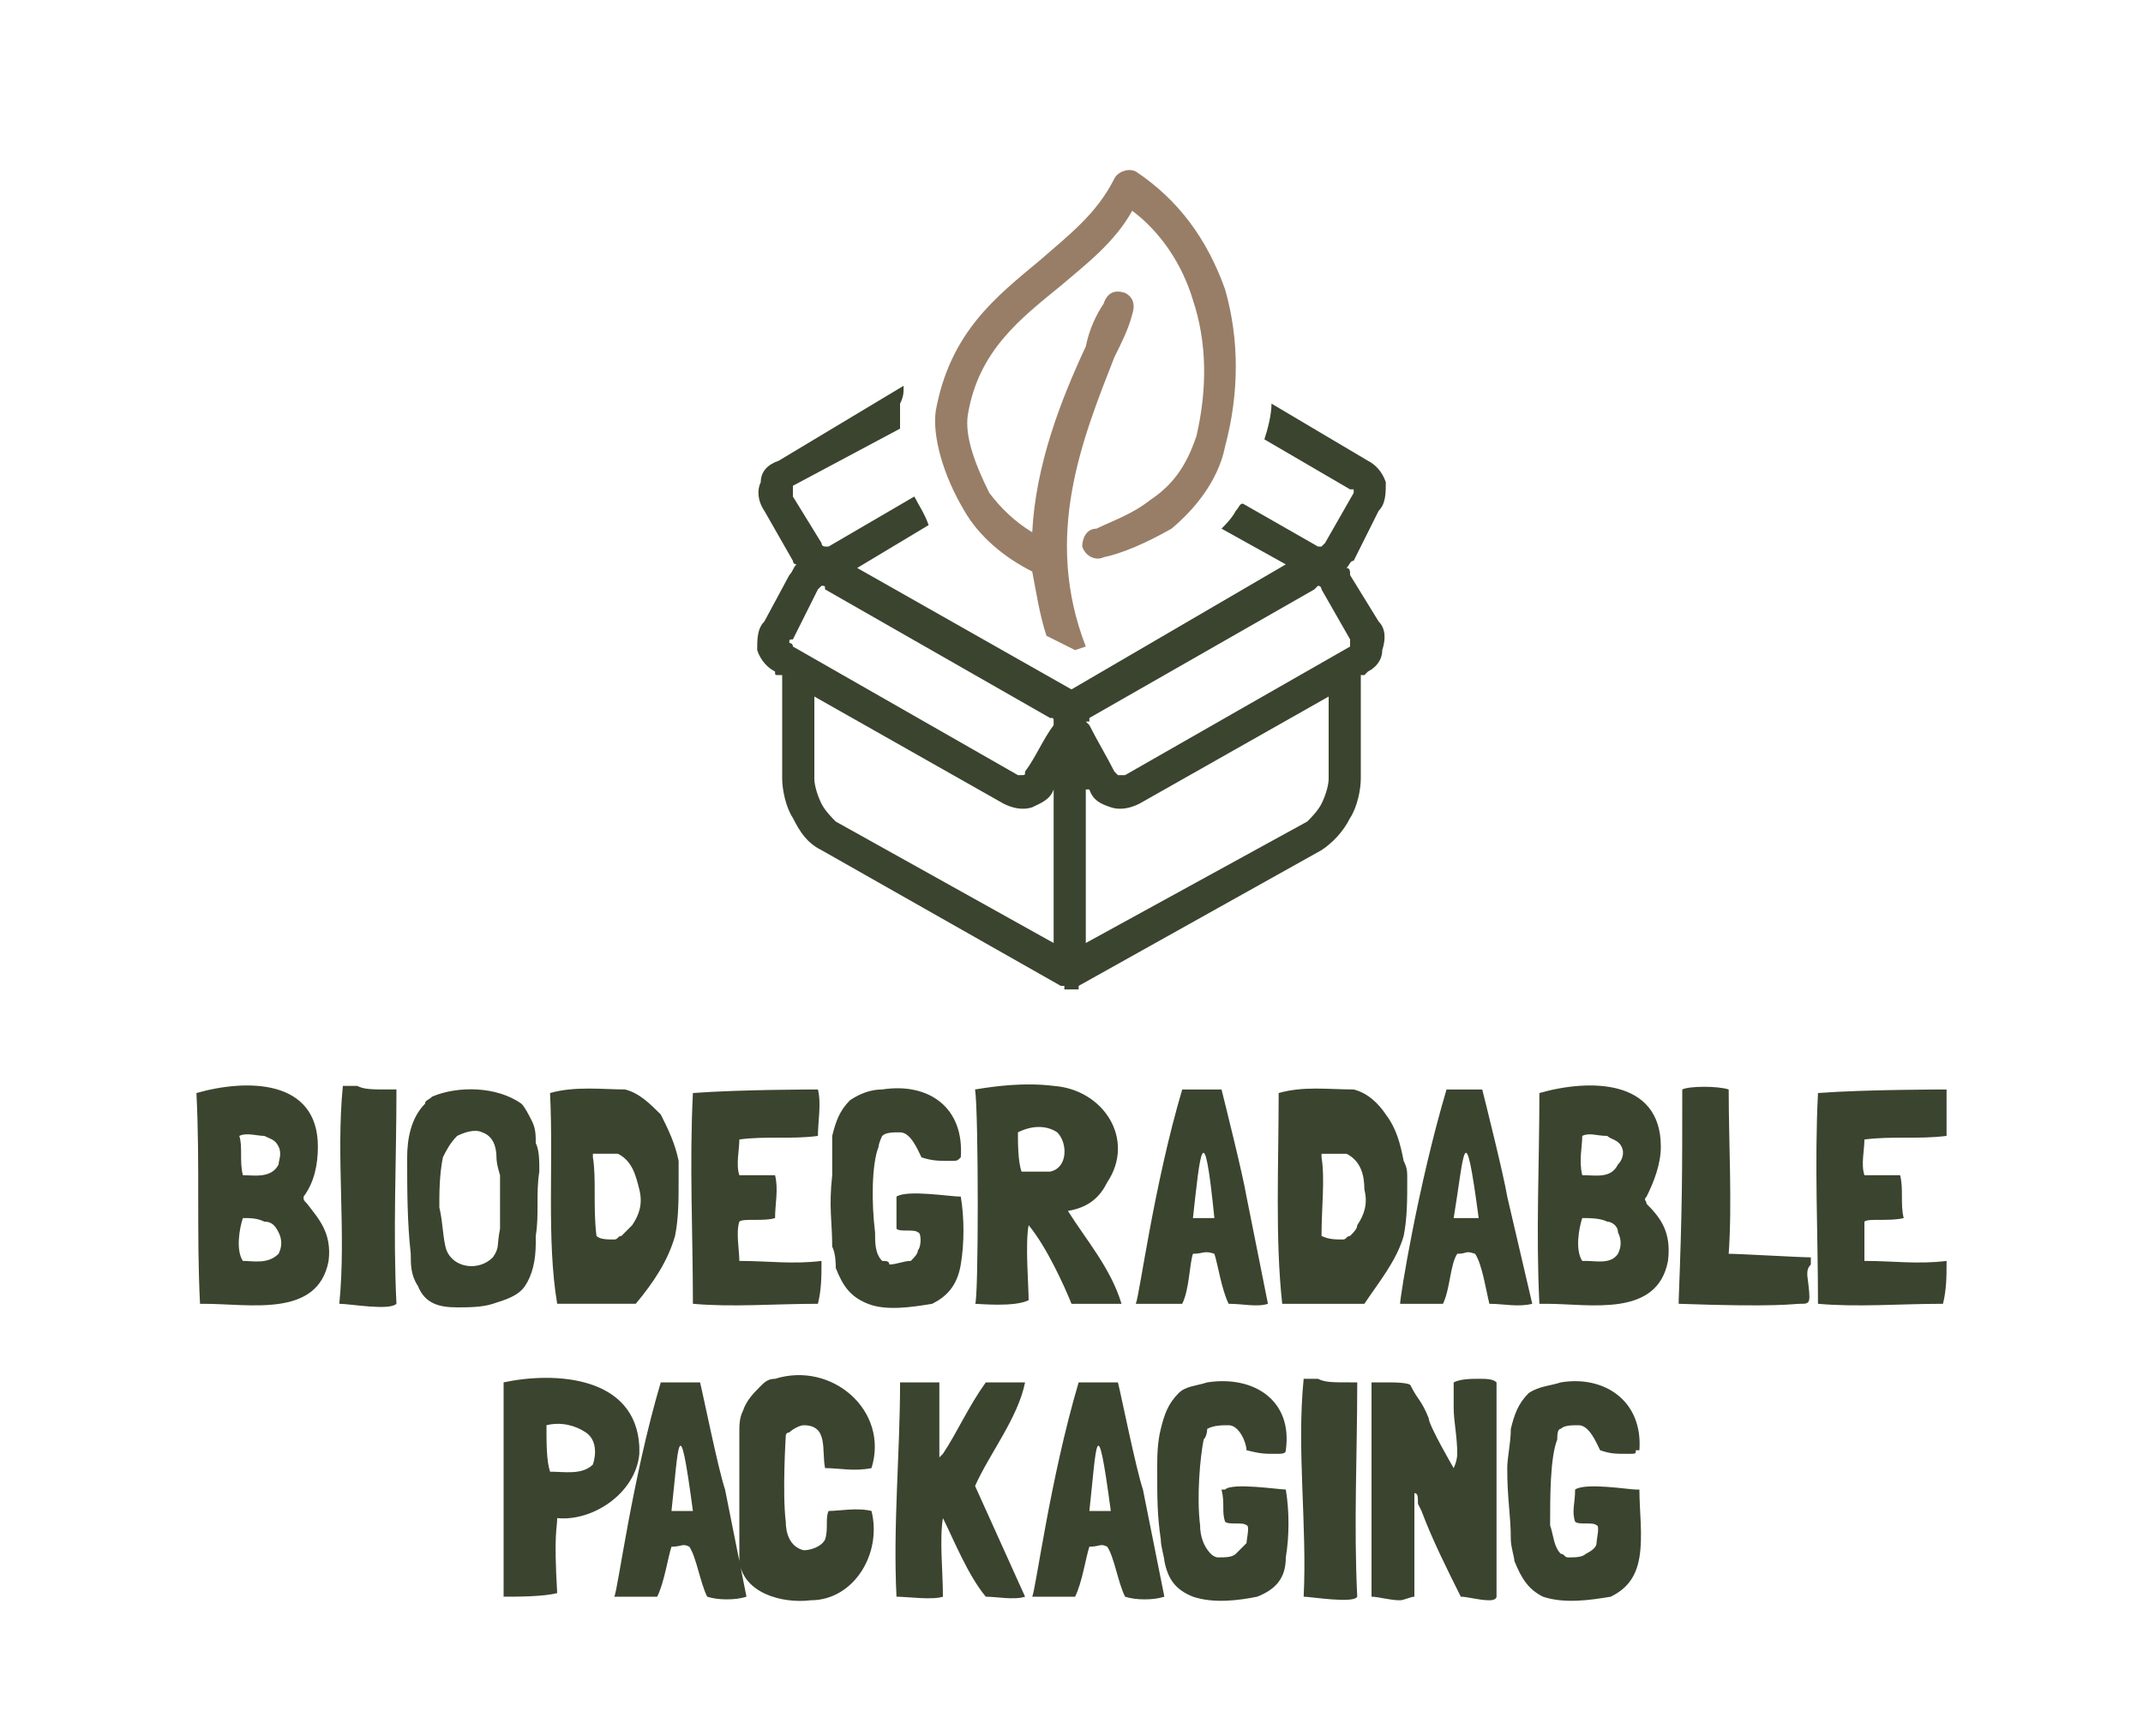
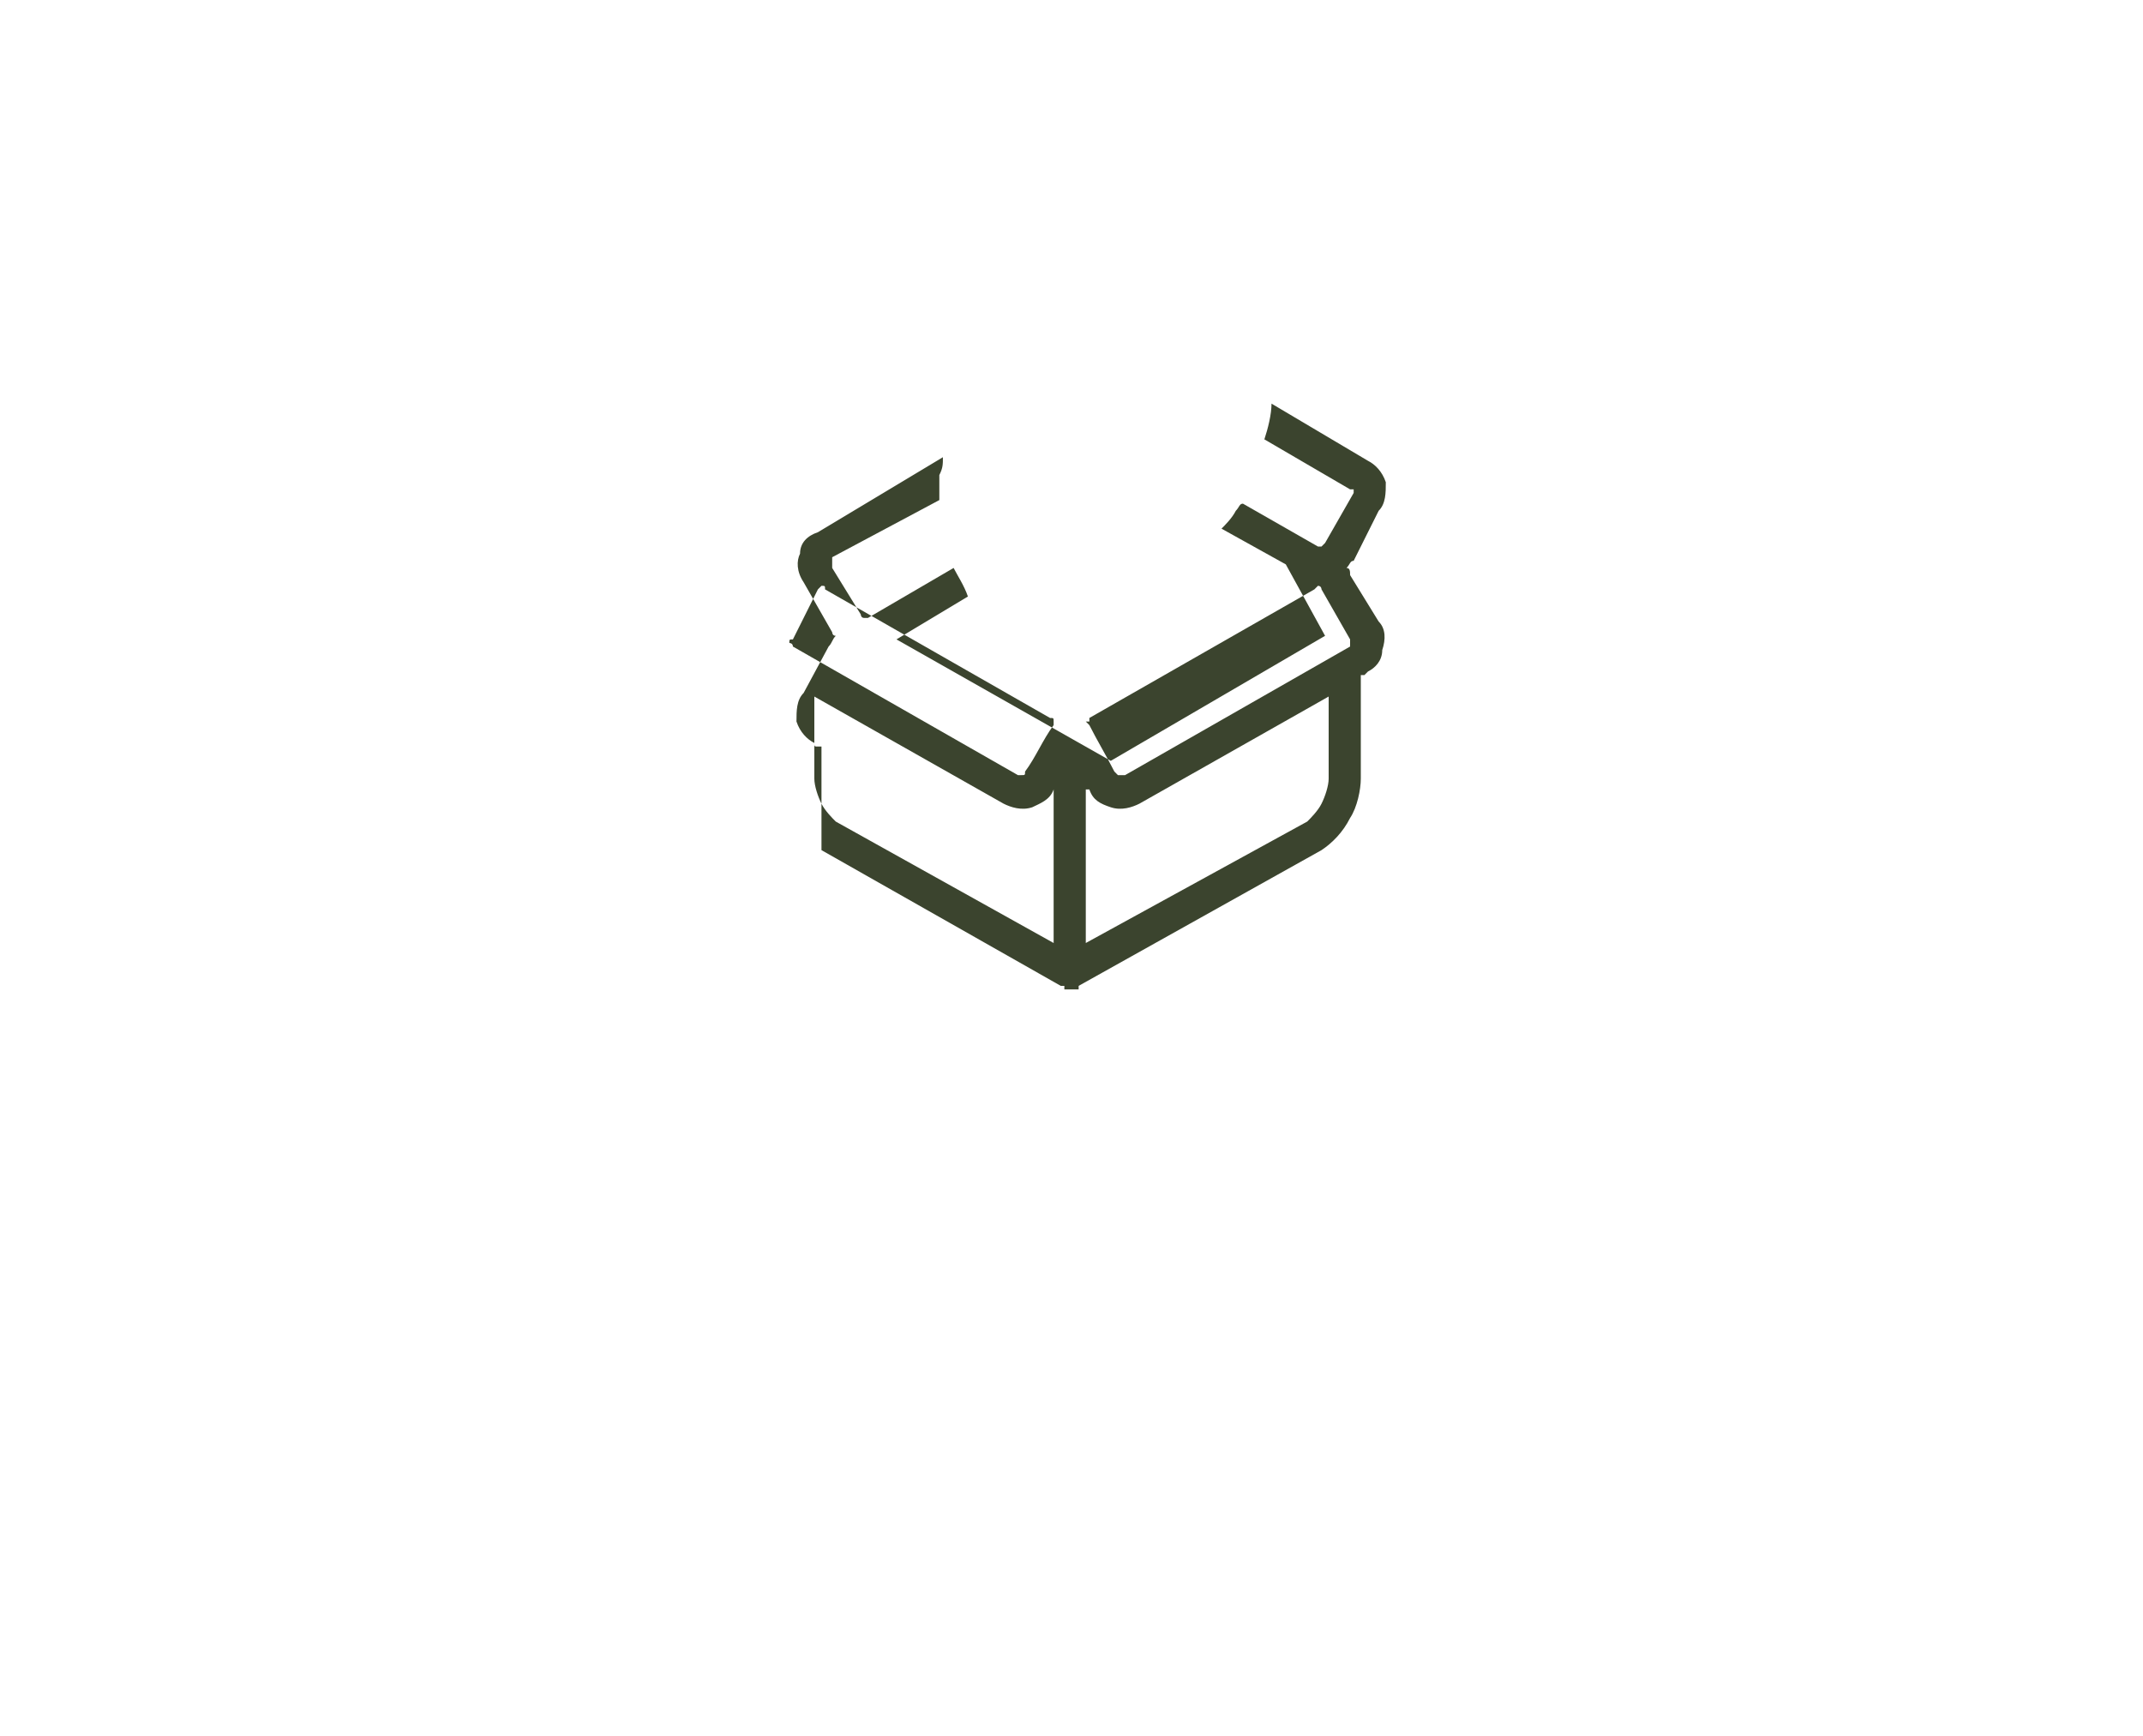
<svg xmlns="http://www.w3.org/2000/svg" xml:space="preserve" width="600px" height="486px" version="1.1" shape-rendering="geometricPrecision" text-rendering="geometricPrecision" image-rendering="optimizeQuality" fill-rule="evenodd" clip-rule="evenodd" viewBox="0 0 600 486">
  <g id="Layer_x0020_1">
    <g id="_2353704139056">
-       <path fill="#3B442E" fill-rule="nonzero" d="M86 337c-1,-1 -1,-1 -1,-2 3,-4 4,-9 4,-14 0,-19 -20,-19 -34,-15l0 0c1,20 0,39 1,59 0,0 1,0 1,0 13,0 32,4 35,-12 1,-8 -3,-12 -6,-16zm-8 14c-3,3 -7,2 -10,2l0 0c-2,-3 -1,-9 0,-12 2,0 4,0 6,1 2,0 3,1 4,3 1,2 1,4 0,6zm0 -25c-2,4 -7,3 -10,3 -1,-4 0,-8 -1,-11 2,-1 5,0 7,0 2,1 3,1 4,3 1,2 0,4 0,5zm31 -21c-5,0 -7,0 -9,-1 -1,0 -3,0 -4,0l0 0c-2,20 1,41 -1,61 3,0 14,2 16,0 -1,-20 0,-40 0,-60l0 0 -2 0zm40 9c-1,-2 -2,-4 -3,-5 -7,-5 -18,-5 -25,-2 -1,1 -2,1 -2,2 -4,4 -5,10 -5,15 0,9 0,18 1,27 0,3 0,6 2,9 2,5 6,6 11,6 3,0 7,0 10,-1 3,-1 7,-2 9,-5 2,-3 3,-7 3,-12l0 -2c1,-6 0,-12 1,-18 0,-3 0,-6 -1,-8 0,-2 0,-4 -1,-6zm-9 21l0 4c0,1 0,2 0,5 -1,5 0,5 -2,8 -4,4 -11,3 -13,-2 -1,-3 -1,-8 -2,-12 0,-4 0,-9 1,-14 1,-2 2,-4 4,-6 2,-1 5,-2 7,-1 3,1 4,4 4,7 0,2 1,5 1,5l0 6zm45 -23c-3,-3 -6,-6 -10,-7 -6,0 -14,-1 -21,1 0,0 0,0 0,0 1,20 -1,41 2,59l0 0c7,0 15,0 22,0 5,-6 9,-12 11,-19 0,0 0,0 0,0 1,-5 1,-10 1,-16 0,-2 0,-3 0,-5 -1,-5 -3,-9 -5,-13l0 0zm-8 31c-1,1 -2,2 -3,3 -1,0 -1,1 -2,1 -2,0 -4,0 -5,-1 -1,-8 0,-16 -1,-22l0 -1 0 0 1 0c2,0 4,0 6,0 4,2 5,6 6,10 1,4 0,7 -2,10zm53 10c-8,1 -15,0 -23,0l0 0c0,-3 -1,-8 0,-11 1,-1 7,0 10,-1 0,-4 1,-8 0,-12l0 0c-3,0 -7,0 -10,0l0 0c-1,-3 0,-7 0,-10l0 0 0 0c7,-1 15,0 22,-1l0 0c0,-4 1,-9 0,-13 0,0 -22,0 -35,1 -1,20 0,39 0,59 11,1 23,0 35,0 1,-4 1,-8 1,-11l0 -1zm21 -18c0,0 0,0 0,0 0,0 0,0 0,0l0 0c0,4 0,6 0,9 1,1 5,0 6,1 1,0 1,4 0,5 0,1 -1,2 -2,3 -2,0 -4,1 -6,1 0,-1 -1,-1 -2,-1 -2,-2 -2,-5 -2,-8 -1,-8 -1,-19 1,-24 0,-1 1,-3 1,-3 1,-1 3,-1 5,-1 3,0 5,5 6,7 3,1 5,1 8,1 2,0 2,0 3,-1l0 0c1,-14 -9,-21 -22,-19 -3,0 -6,1 -9,3 -3,3 -4,6 -5,10 0,4 0,8 0,11 -1,9 0,13 0,20 1,2 1,5 1,6 2,5 4,8 9,10 5,2 12,1 18,0 4,-2 7,-5 8,-11 1,-6 1,-13 0,-19l0 0 0 0c-3,0 -15,-2 -18,0zm63 30c-3,-10 -10,-18 -15,-26l0 0 0 0 0 0c6,-1 9,-4 11,-8 8,-12 -1,-26 -15,-27 -8,-1 -16,0 -22,1 1,6 1,60 0,60 1,0 11,1 15,-1 0,-4 -1,-16 0,-21l0 0c5,6 10,17 12,22l0 0c5,0 10,0 14,0l0 0zm-29 -48c4,-2 8,-2 11,0 3,3 3,10 -2,11 -2,0 -6,0 -8,0l0 0c-1,-3 -1,-8 -1,-11zm64 18c-1,-6 -6,-26 -7,-30 -8,0 -9,0 -11,0 -8,27 -12,58 -13,60 0,0 0,0 0,0 8,0 11,0 12,0 0,0 1,0 1,0 2,-4 2,-11 3,-14 3,0 3,-1 6,0 1,3 2,10 4,14l0 0c4,0 8,1 11,0l0 0 -6 -30zm-9 6c-2,0 -4,0 -6,0 2,-18 3,-30 6,0zm48 -29c-2,-3 -5,-6 -9,-7 -7,0 -14,-1 -21,1 0,0 0,0 0,0 0,20 -1,41 1,59l0 0c8,0 15,0 23,0 4,-6 9,-12 11,-19 0,0 0,0 0,0 1,-5 1,-10 1,-16 0,-2 0,-3 -1,-5 -1,-5 -2,-9 -5,-13l0 0zm-8 31c0,1 -1,2 -2,3 -1,0 -1,1 -2,1 -2,0 -4,0 -6,-1 0,-8 1,-16 0,-22l0 -1 0 0 0 0c2,0 5,0 7,0 4,2 5,6 5,10 1,4 0,7 -2,10zm42 -8c-1,-6 -6,-26 -7,-30 -7,0 -9,0 -10,0 -8,27 -13,58 -13,60 0,0 0,0 0,0 8,0 11,0 12,0 0,0 0,0 0,0 2,-4 2,-11 4,-14 3,0 2,-1 5,0 2,3 3,10 4,14l0 0c4,0 8,1 12,0l0 0 -7 -30zm-8 6c-2,0 -5,0 -7,0 3,-18 3,-30 7,0zm47 -4c0,-1 -1,-1 0,-2 2,-4 4,-9 4,-14 0,-19 -20,-19 -34,-15l0 0c0,20 -1,39 0,59 1,0 1,0 2,0 12,0 31,4 34,-12 1,-8 -2,-12 -6,-16zm-8 14c-2,3 -6,2 -9,2l-1 0c-2,-3 -1,-9 0,-12 2,0 5,0 7,1 1,0 3,1 3,3 1,2 1,4 0,6zm0 -25c-2,4 -6,3 -10,3 -1,-4 0,-8 0,-11 2,-1 4,0 7,0 1,1 3,1 4,3 1,2 0,4 -1,5zm53 31c0,-1 0,-2 1,-3 0,-1 0,-1 0,-2 -3,0 -20,-1 -23,-1l0 0c1,-14 0,-31 0,-46 -3,-1 -11,-1 -13,0 0,24 0,33 -1,59l0 1c28,1 32,0 34,0 3,0 3,0 2,-8zm39 -4c-8,1 -15,0 -23,0l0 0c0,-3 0,-8 0,-11 1,-1 7,0 11,-1 -1,-4 0,-8 -1,-12l0 0c-3,0 -7,0 -10,0l0 0c-1,-3 0,-7 0,-10l0 0 0 0c8,-1 15,0 23,-1l0 0c0,-4 0,-9 0,-13 0,0 -23,0 -36,1 -1,20 0,39 0,59 11,1 23,0 35,0 1,-4 1,-8 1,-11l0 -1zm-366 52c-1,-20 -24,-21 -38,-18 0,19 0,43 0,60 4,0 11,0 15,-1 0,0 0,0 0,0l0 0c-1,-17 0,-18 0,-21 10,1 22,-7 23,-18 0,0 0,-1 0,-2l0 0zm-15 -4c3,2 3,6 2,9 -3,3 -8,2 -12,2l0 0c-1,-3 -1,-8 -1,-13 0,0 0,0 0,0 4,-1 8,0 11,2zm39 16c-2,-6 -6,-26 -7,-30 -8,0 -9,0 -11,0 -8,27 -12,58 -13,60 0,0 0,0 0,0 8,0 11,0 12,0 0,0 0,0 0,0 2,-4 3,-11 4,-14 3,0 3,-1 5,0 2,3 3,10 5,14l0 0c3,1 8,1 11,0l0 0 -6 -30zm-9 6c-2,0 -4,0 -6,0 2,-18 2,-30 6,0zm27 -22c1,-1 3,-2 4,-2 7,0 5,7 6,12 4,0 8,1 13,0 5,-16 -11,-30 -27,-25 -2,0 -3,1 -4,2 -2,2 -4,4 -5,7 -1,2 -1,4 -1,6 0,19 0,27 0,36 1,9 12,12 20,11 12,0 20,-13 17,-25 -4,-1 -9,0 -12,0 -1,2 0,5 -1,8 -1,2 -4,3 -6,3 -4,-1 -5,-5 -5,-8 -1,-8 0,-24 0,-24 0,-1 1,-1 1,-1zm52 15c4,-9 12,-19 14,-29 -3,0 -8,0 -11,0 -5,7 -8,14 -12,20 -1,1 -1,1 -1,1 0,-7 0,-14 0,-21 -4,0 -8,0 -11,0 0,20 -2,40 -1,60 3,0 10,1 13,0 0,-7 -1,-16 0,-22 3,6 7,16 12,22 3,0 8,1 11,0l-14 -31zm47 1c-2,-6 -6,-26 -7,-30 -8,0 -9,0 -11,0 -8,27 -12,58 -13,60 0,0 0,0 0,0 8,0 11,0 12,0 0,0 0,0 0,0 2,-4 3,-11 4,-14 3,0 3,-1 5,0 2,3 3,10 5,14l0 0c3,1 8,1 11,0l0 0 -6 -30zm-9 6c-2,0 -4,0 -6,0 2,-18 2,-30 6,0zm32 -6c-1,0 -1,0 -1,0 0,0 0,0 0,0l0 0c1,4 0,6 1,9 1,1 5,0 6,1 1,0 0,4 0,5 -1,1 -2,2 -3,3 -1,1 -3,1 -5,1 -1,0 -2,-1 -2,-1 -2,-2 -3,-5 -3,-8 -1,-8 0,-19 1,-24 1,-1 1,-3 1,-3 2,-1 4,-1 6,-1 3,0 5,5 5,7 4,1 5,1 8,1 2,0 3,0 3,-1l0 0c2,-14 -9,-21 -22,-19 -3,1 -6,1 -8,3 -3,3 -4,6 -5,10 -1,4 -1,8 -1,11 0,9 0,13 1,20 0,2 1,5 1,6 1,5 3,8 8,10 6,2 13,1 18,0 5,-2 8,-5 8,-11 1,-6 1,-13 0,-19l0 0 0 0c-2,0 -15,-2 -17,0zm35 -30c-5,0 -7,0 -9,-1 -1,0 -3,0 -4,0l0 0c-2,20 1,41 0,61 2,0 14,2 15,0 -1,-20 0,-40 0,-60l0 0 -2 0zm39 61c2,0 2,-1 2,-1l0 -2c0,-2 0,-4 0,-6 0,-4 0,-7 0,-10 0,-5 0,-10 0,-15l0 -27c-1,-1 -3,-1 -5,-1 -2,0 -5,0 -7,1 0,2 0,5 0,7 0,4 1,8 1,13 0,2 -1,4 -1,4 0,0 -7,-12 -7,-14 -2,-5 -3,-5 -5,-9 0,-1 -5,-1 -7,-1 -1,0 -3,0 -4,0 0,7 0,15 0,23 0,11 0,20 0,31l0 6c2,0 5,1 8,1 1,0 3,-1 4,-1 0,-2 0,-4 0,-7 0,-10 0,-22 0,-22 1,0 1,1 1,3l1 2c3,8 7,16 11,24 2,0 5,1 8,1zm24 -31c0,0 0,0 0,0 0,0 0,0 0,0l0 0c0,4 -1,6 0,9 1,1 5,0 6,1 1,0 0,4 0,5 0,1 -1,2 -3,3 -1,1 -3,1 -5,1 -1,0 -1,-1 -2,-1 -2,-2 -2,-5 -3,-8 0,-8 0,-19 2,-24 0,-1 0,-3 1,-3 1,-1 3,-1 5,-1 3,0 5,5 6,7 3,1 4,1 8,1 2,0 2,0 2,-1l1 0c1,-14 -10,-21 -22,-19 -3,1 -6,1 -9,3 -3,3 -4,6 -5,10 0,4 -1,8 -1,11 0,9 1,13 1,20 0,2 1,5 1,6 2,5 4,8 8,10 6,2 13,1 19,0 4,-2 7,-5 8,-11 1,-6 0,-13 0,-19l0 0 -1 0c-2,0 -14,-2 -17,0z" />
      <g>
-         <path fill="#3B442E" fill-rule="nonzero" d="M360 158l-18 -10c1,-1 3,-3 4,-5 1,-1 1,-2 2,-2l21 12c0,0 0,0 1,0 0,0 1,-1 1,-1l8 -14c0,0 0,0 0,-1l0 0c0,0 -1,0 -1,0l-24 -14c1,-3 2,-7 2,-10l27 16c2,1 4,3 5,6l0 0c0,3 0,6 -2,8l-7 14c-1,0 -1,1 -2,2 1,0 1,1 1,2l8 13c2,2 2,5 1,8l0 0c0,3 -2,5 -4,6 -1,1 -1,1 -1,1l-1 0 0 29c0,3 -1,8 -3,11 -2,4 -5,7 -8,9l-68 38 0 0 0 0 0 0 0 0 0 0 0 0 0 0 0 0 0 0 0 0 0 0 0 0 0 0 0 0 0 0 0 0 0 0 0 0 0 0 0 0 0 0 0 0 0 0 0 0 0 1 0 0 0 0 0 0 0 0 0 0 0 0 -1 0 0 0 0 0 0 0 0 0 0 0 0 0 0 0 0 0 0 0 0 0 0 0 0 0 0 0 0 0 0 0 0 0 0 0 0 0 0 0 0 0 0 0 0 0 0 0 0 0 0 0 0 0 0 0 0 0 0 0 0 0 0 0 0 0 0 0 -1 0 0 0 0 0 0 0 0 0 0 0 0 0 0 0 0 0 0 0 0 0 0 0 0 0 0 0 0 0 0 0 0 0 0 0 0 0 0 0 0 0 0 0 0 0 0 0 0 0 0 0 0 0 0 0 0 0 0 0 0 0 0 0 -1 0 0 0 0 0 0 0 0 0 0 0 0 0 0 0 0 0 0 0 0 0 0 0 0 0 0 0 0 0 0 0 0 0 0 0 0 0 0 0 0 0 0 0 0 0 0 0 0 0 0 0 0 0 0 0 0 0 0 0 0 0 0 0 0 0 -1 0 0 0 0 0 0 0 0 0 0 0 0 0 0 0 0 0 0 0 0 0 0 -1 0 0 0 0 0 0 0 0 0 0 0 0 0 0 0 0 0 0 0 0 0 0 0 0 0 0 0 0 0 0 0 0 0 0 0 0 0 0 -1 0 0 0 0 0 0 0 0 0 0 0 0 0 -67 -38c-4,-2 -6,-5 -8,-9 -2,-3 -3,-8 -3,-11l0 -29 -1 0c-1,0 -1,0 -1,-1 -2,-1 -4,-3 -5,-6l0 0c0,-3 0,-6 2,-8l7 -13c1,-1 1,-2 2,-3 -1,0 -1,-1 -1,-1l-8 -14c0,0 0,0 0,0 -2,-3 -2,-6 -1,-8 0,-3 2,-5 5,-6l35 -21c0,2 0,3 -1,5 0,2 0,4 0,7l-30 16c0,1 0,1 0,1 0,1 0,1 0,2l0 0 8 13c0,0 0,1 1,1 0,0 0,0 1,0l24 -14c1,2 3,5 4,8l-20 12 60 34 60 -35zm-56 44l0 0c0,0 1,1 1,1 2,4 5,9 7,13 1,1 1,1 1,1 1,0 1,0 2,0l63 -36c0,-1 0,-1 0,-1l0 0c0,-1 0,-1 0,-1l-8 -14c0,0 0,-1 -1,-1 0,0 0,0 -1,1l-63 36c0,0 0,0 0,1l0 0c-1,0 -1,0 -1,0zm0 19l0 43 62 -34c1,-1 3,-3 4,-5 1,-2 2,-5 2,-7l0 -23 -53 30c-2,1 -5,2 -8,1 -3,-1 -5,-2 -6,-5l-1 0zm-76 -26l0 23c0,2 1,5 2,7 1,2 3,4 4,5l61 34 0 -43 0 0c-1,3 -4,4 -6,5 -3,1 -6,0 -8,-1l-53 -30zm66 6l-63 -36c0,-1 0,-1 -1,-1 0,0 -1,1 -1,1l-7 14c-1,0 -1,0 -1,1l0 0c0,0 1,0 1,1l63 36c1,0 1,0 1,0 1,0 1,0 1,-1 3,-4 5,-9 8,-13 0,-1 0,-1 0,-1l0 0c0,-1 0,-1 -1,-1l0 0z" />
-         <path fill="#987E67" fill-rule="nonzero" d="M289 160c-8,-4 -15,-10 -19,-17 -6,-10 -9,-21 -8,-28 4,-22 17,-32 29,-42 8,-7 16,-13 21,-23 1,-2 4,-3 6,-2 0,0 0,0 0,0 12,8 20,19 25,33 4,14 4,29 0,44 -2,10 -9,18 -15,23 -7,4 -14,7 -19,8 -2,1 -5,0 -6,-3 0,-2 1,-5 4,-5 4,-2 10,-4 15,-8 6,-4 10,-9 13,-18 3,-13 3,-26 -1,-38 -3,-10 -9,-19 -17,-25 -5,9 -13,15 -20,21 -11,9 -23,18 -26,36 -1,6 2,14 6,22 3,4 7,8 12,11 1,-19 8,-37 15,-52 1,-5 3,-9 5,-12 1,-3 3,-4 6,-3 2,1 3,3 2,6 -1,4 -3,8 -5,12 -9,23 -20,50 -8,81l-3 1 -8 -4c-2,-6 -3,-13 -4,-18z" />
+         <path fill="#3B442E" fill-rule="nonzero" d="M360 158l-18 -10c1,-1 3,-3 4,-5 1,-1 1,-2 2,-2l21 12c0,0 0,0 1,0 0,0 1,-1 1,-1l8 -14c0,0 0,0 0,-1l0 0c0,0 -1,0 -1,0l-24 -14c1,-3 2,-7 2,-10l27 16c2,1 4,3 5,6l0 0c0,3 0,6 -2,8l-7 14c-1,0 -1,1 -2,2 1,0 1,1 1,2l8 13c2,2 2,5 1,8l0 0c0,3 -2,5 -4,6 -1,1 -1,1 -1,1l-1 0 0 29c0,3 -1,8 -3,11 -2,4 -5,7 -8,9l-68 38 0 0 0 0 0 0 0 0 0 0 0 0 0 0 0 0 0 0 0 0 0 0 0 0 0 0 0 0 0 0 0 0 0 0 0 0 0 0 0 0 0 0 0 0 0 0 0 0 0 1 0 0 0 0 0 0 0 0 0 0 0 0 -1 0 0 0 0 0 0 0 0 0 0 0 0 0 0 0 0 0 0 0 0 0 0 0 0 0 0 0 0 0 0 0 0 0 0 0 0 0 0 0 0 0 0 0 0 0 0 0 0 0 0 0 0 0 0 0 0 0 0 0 0 0 0 0 0 0 0 0 -1 0 0 0 0 0 0 0 0 0 0 0 0 0 0 0 0 0 0 0 0 0 0 0 0 0 0 0 0 0 0 0 0 0 0 0 0 0 0 0 0 0 0 0 0 0 0 0 0 0 0 0 0 0 0 0 0 0 0 0 0 0 0 0 -1 0 0 0 0 0 0 0 0 0 0 0 0 0 0 0 0 0 0 0 0 0 0 0 0 0 0 0 0 0 0 0 0 0 0 0 0 0 0 0 0 0 0 0 0 0 0 0 0 0 0 0 0 0 0 0 0 0 0 0 0 0 0 0 0 0 -1 0 0 0 0 0 0 0 0 0 0 0 0 0 0 0 0 0 0 0 0 0 0 -1 0 0 0 0 0 0 0 0 0 0 0 0 0 0 0 0 0 0 0 0 0 0 0 0 0 0 0 0 0 0 0 0 0 0 0 0 0 0 -1 0 0 0 0 0 0 0 0 0 0 0 0 0 -67 -38l0 -29 -1 0c-1,0 -1,0 -1,-1 -2,-1 -4,-3 -5,-6l0 0c0,-3 0,-6 2,-8l7 -13c1,-1 1,-2 2,-3 -1,0 -1,-1 -1,-1l-8 -14c0,0 0,0 0,0 -2,-3 -2,-6 -1,-8 0,-3 2,-5 5,-6l35 -21c0,2 0,3 -1,5 0,2 0,4 0,7l-30 16c0,1 0,1 0,1 0,1 0,1 0,2l0 0 8 13c0,0 0,1 1,1 0,0 0,0 1,0l24 -14c1,2 3,5 4,8l-20 12 60 34 60 -35zm-56 44l0 0c0,0 1,1 1,1 2,4 5,9 7,13 1,1 1,1 1,1 1,0 1,0 2,0l63 -36c0,-1 0,-1 0,-1l0 0c0,-1 0,-1 0,-1l-8 -14c0,0 0,-1 -1,-1 0,0 0,0 -1,1l-63 36c0,0 0,0 0,1l0 0c-1,0 -1,0 -1,0zm0 19l0 43 62 -34c1,-1 3,-3 4,-5 1,-2 2,-5 2,-7l0 -23 -53 30c-2,1 -5,2 -8,1 -3,-1 -5,-2 -6,-5l-1 0zm-76 -26l0 23c0,2 1,5 2,7 1,2 3,4 4,5l61 34 0 -43 0 0c-1,3 -4,4 -6,5 -3,1 -6,0 -8,-1l-53 -30zm66 6l-63 -36c0,-1 0,-1 -1,-1 0,0 -1,1 -1,1l-7 14c-1,0 -1,0 -1,1l0 0c0,0 1,0 1,1l63 36c1,0 1,0 1,0 1,0 1,0 1,-1 3,-4 5,-9 8,-13 0,-1 0,-1 0,-1l0 0c0,-1 0,-1 -1,-1l0 0z" />
      </g>
-       <polygon fill="none" points="0,0 600,0 600,486 0,486 " />
    </g>
  </g>
</svg>